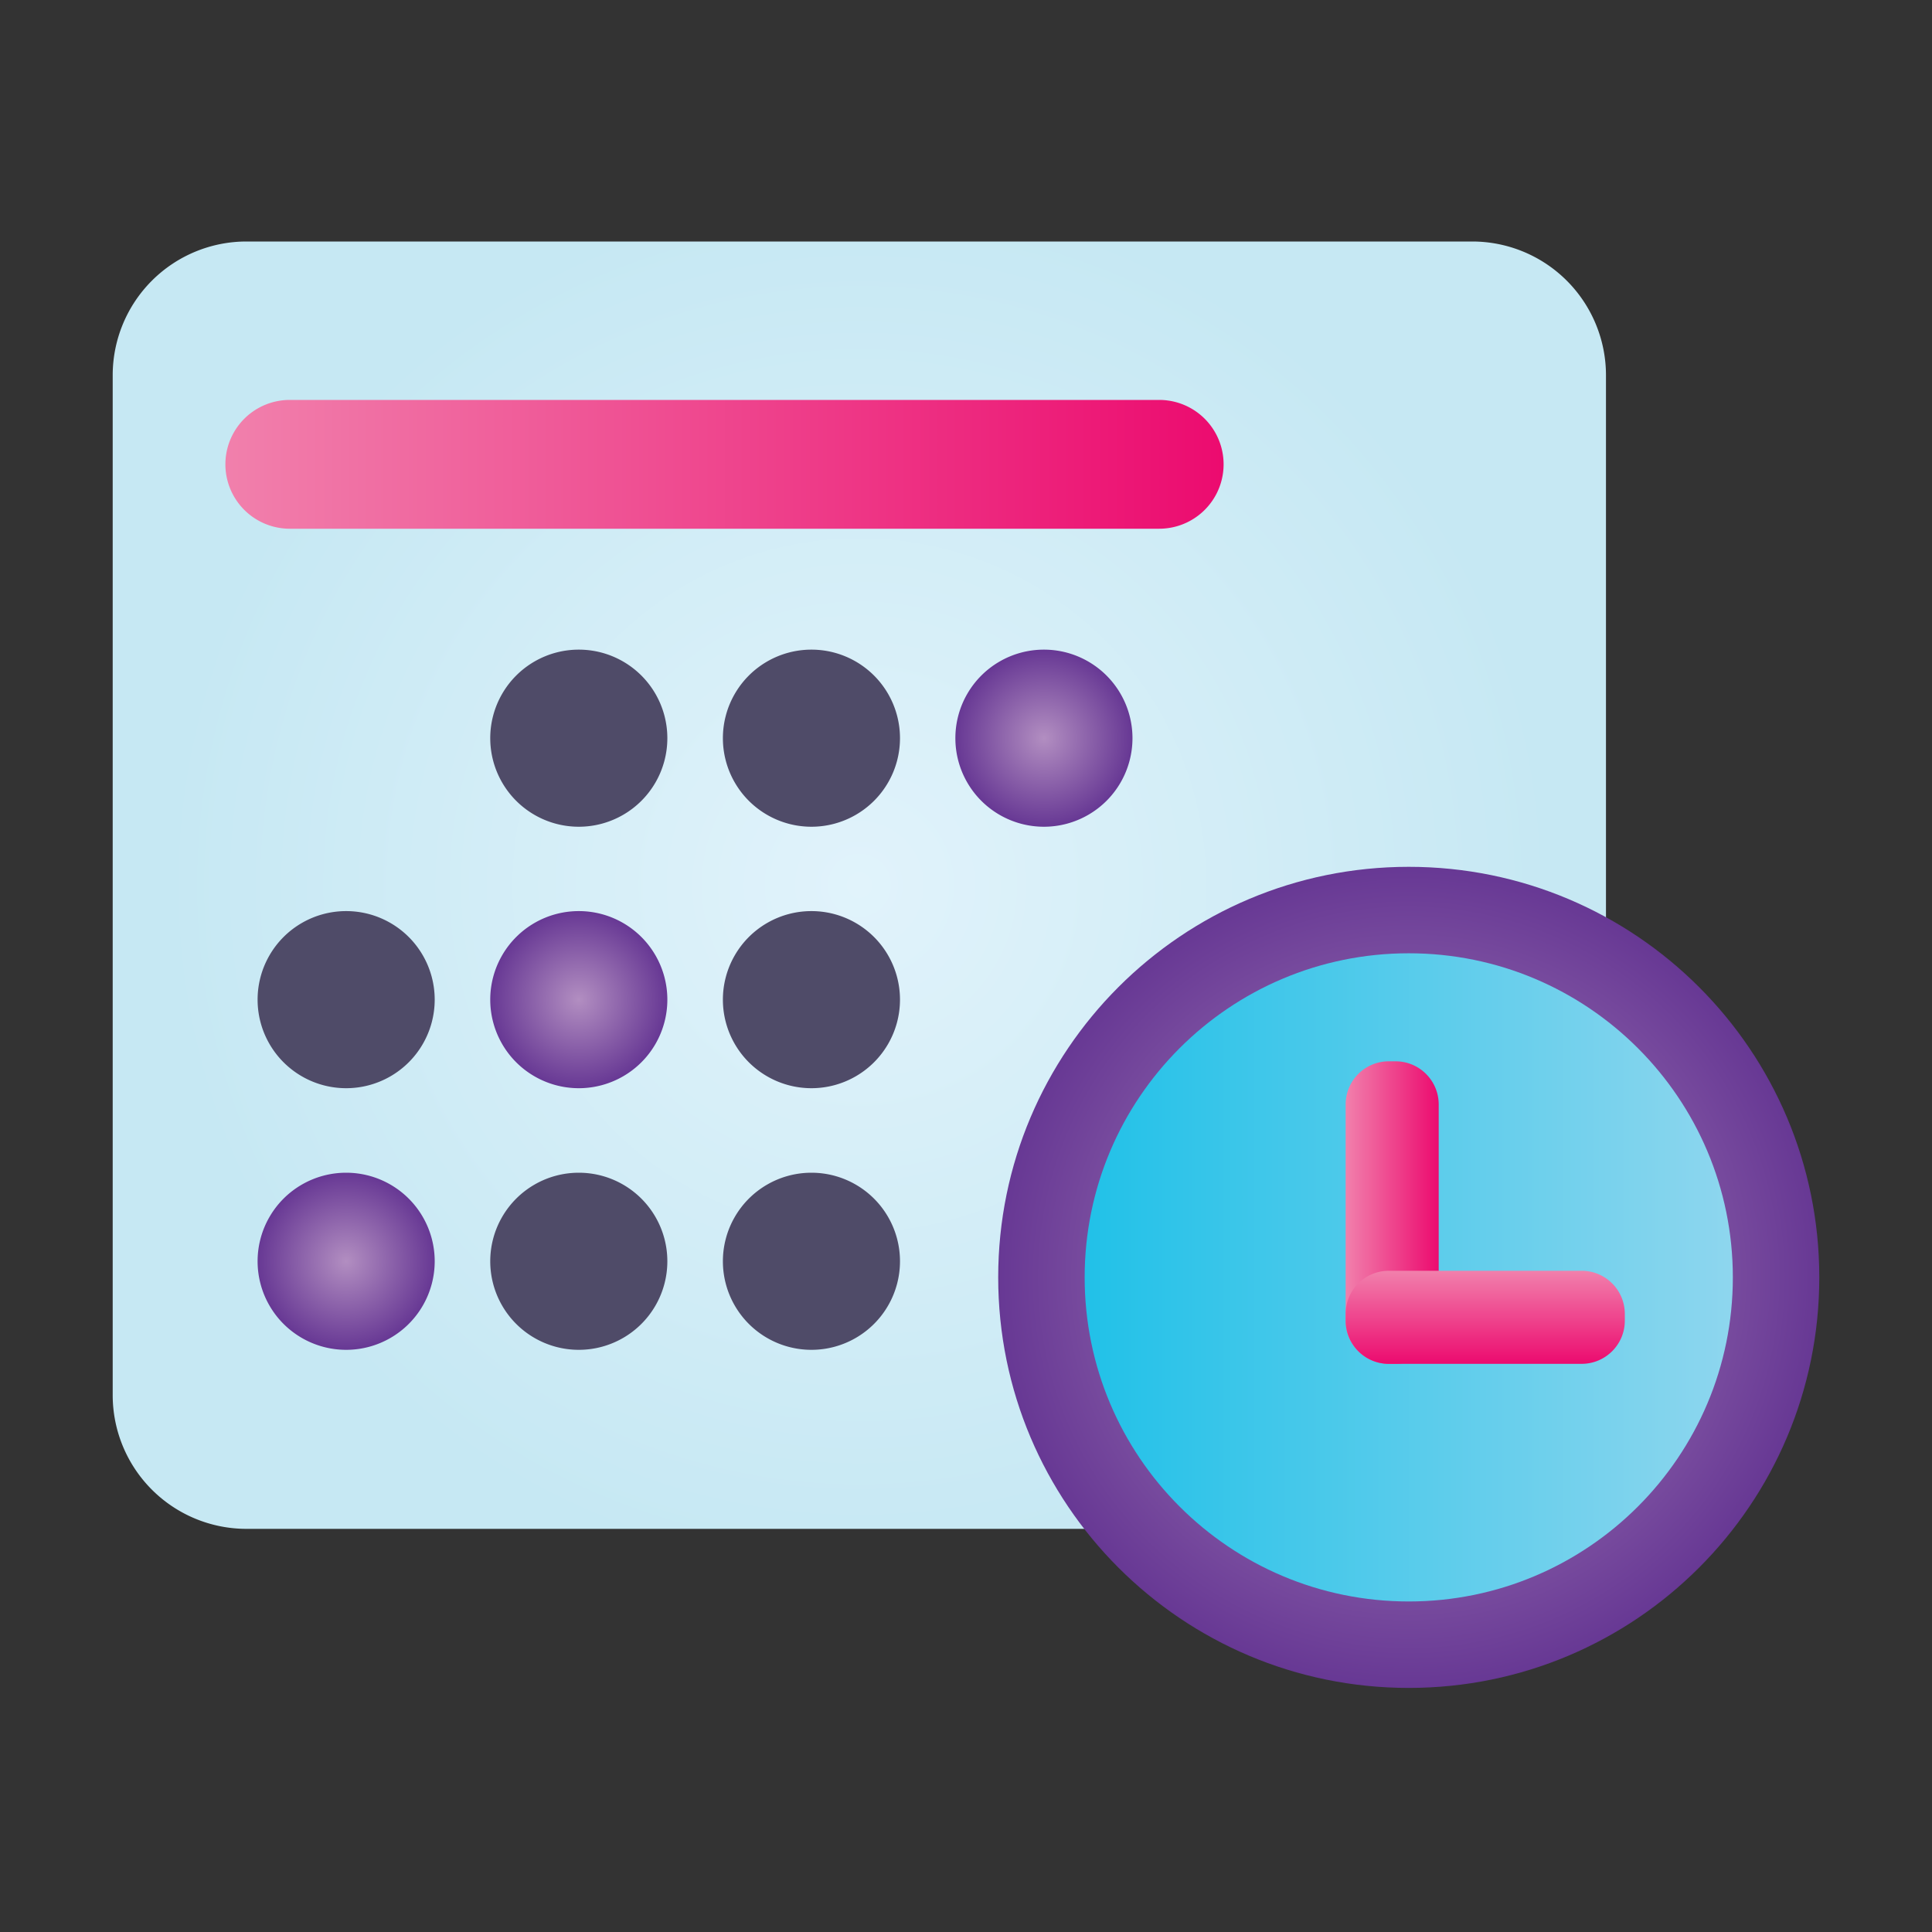
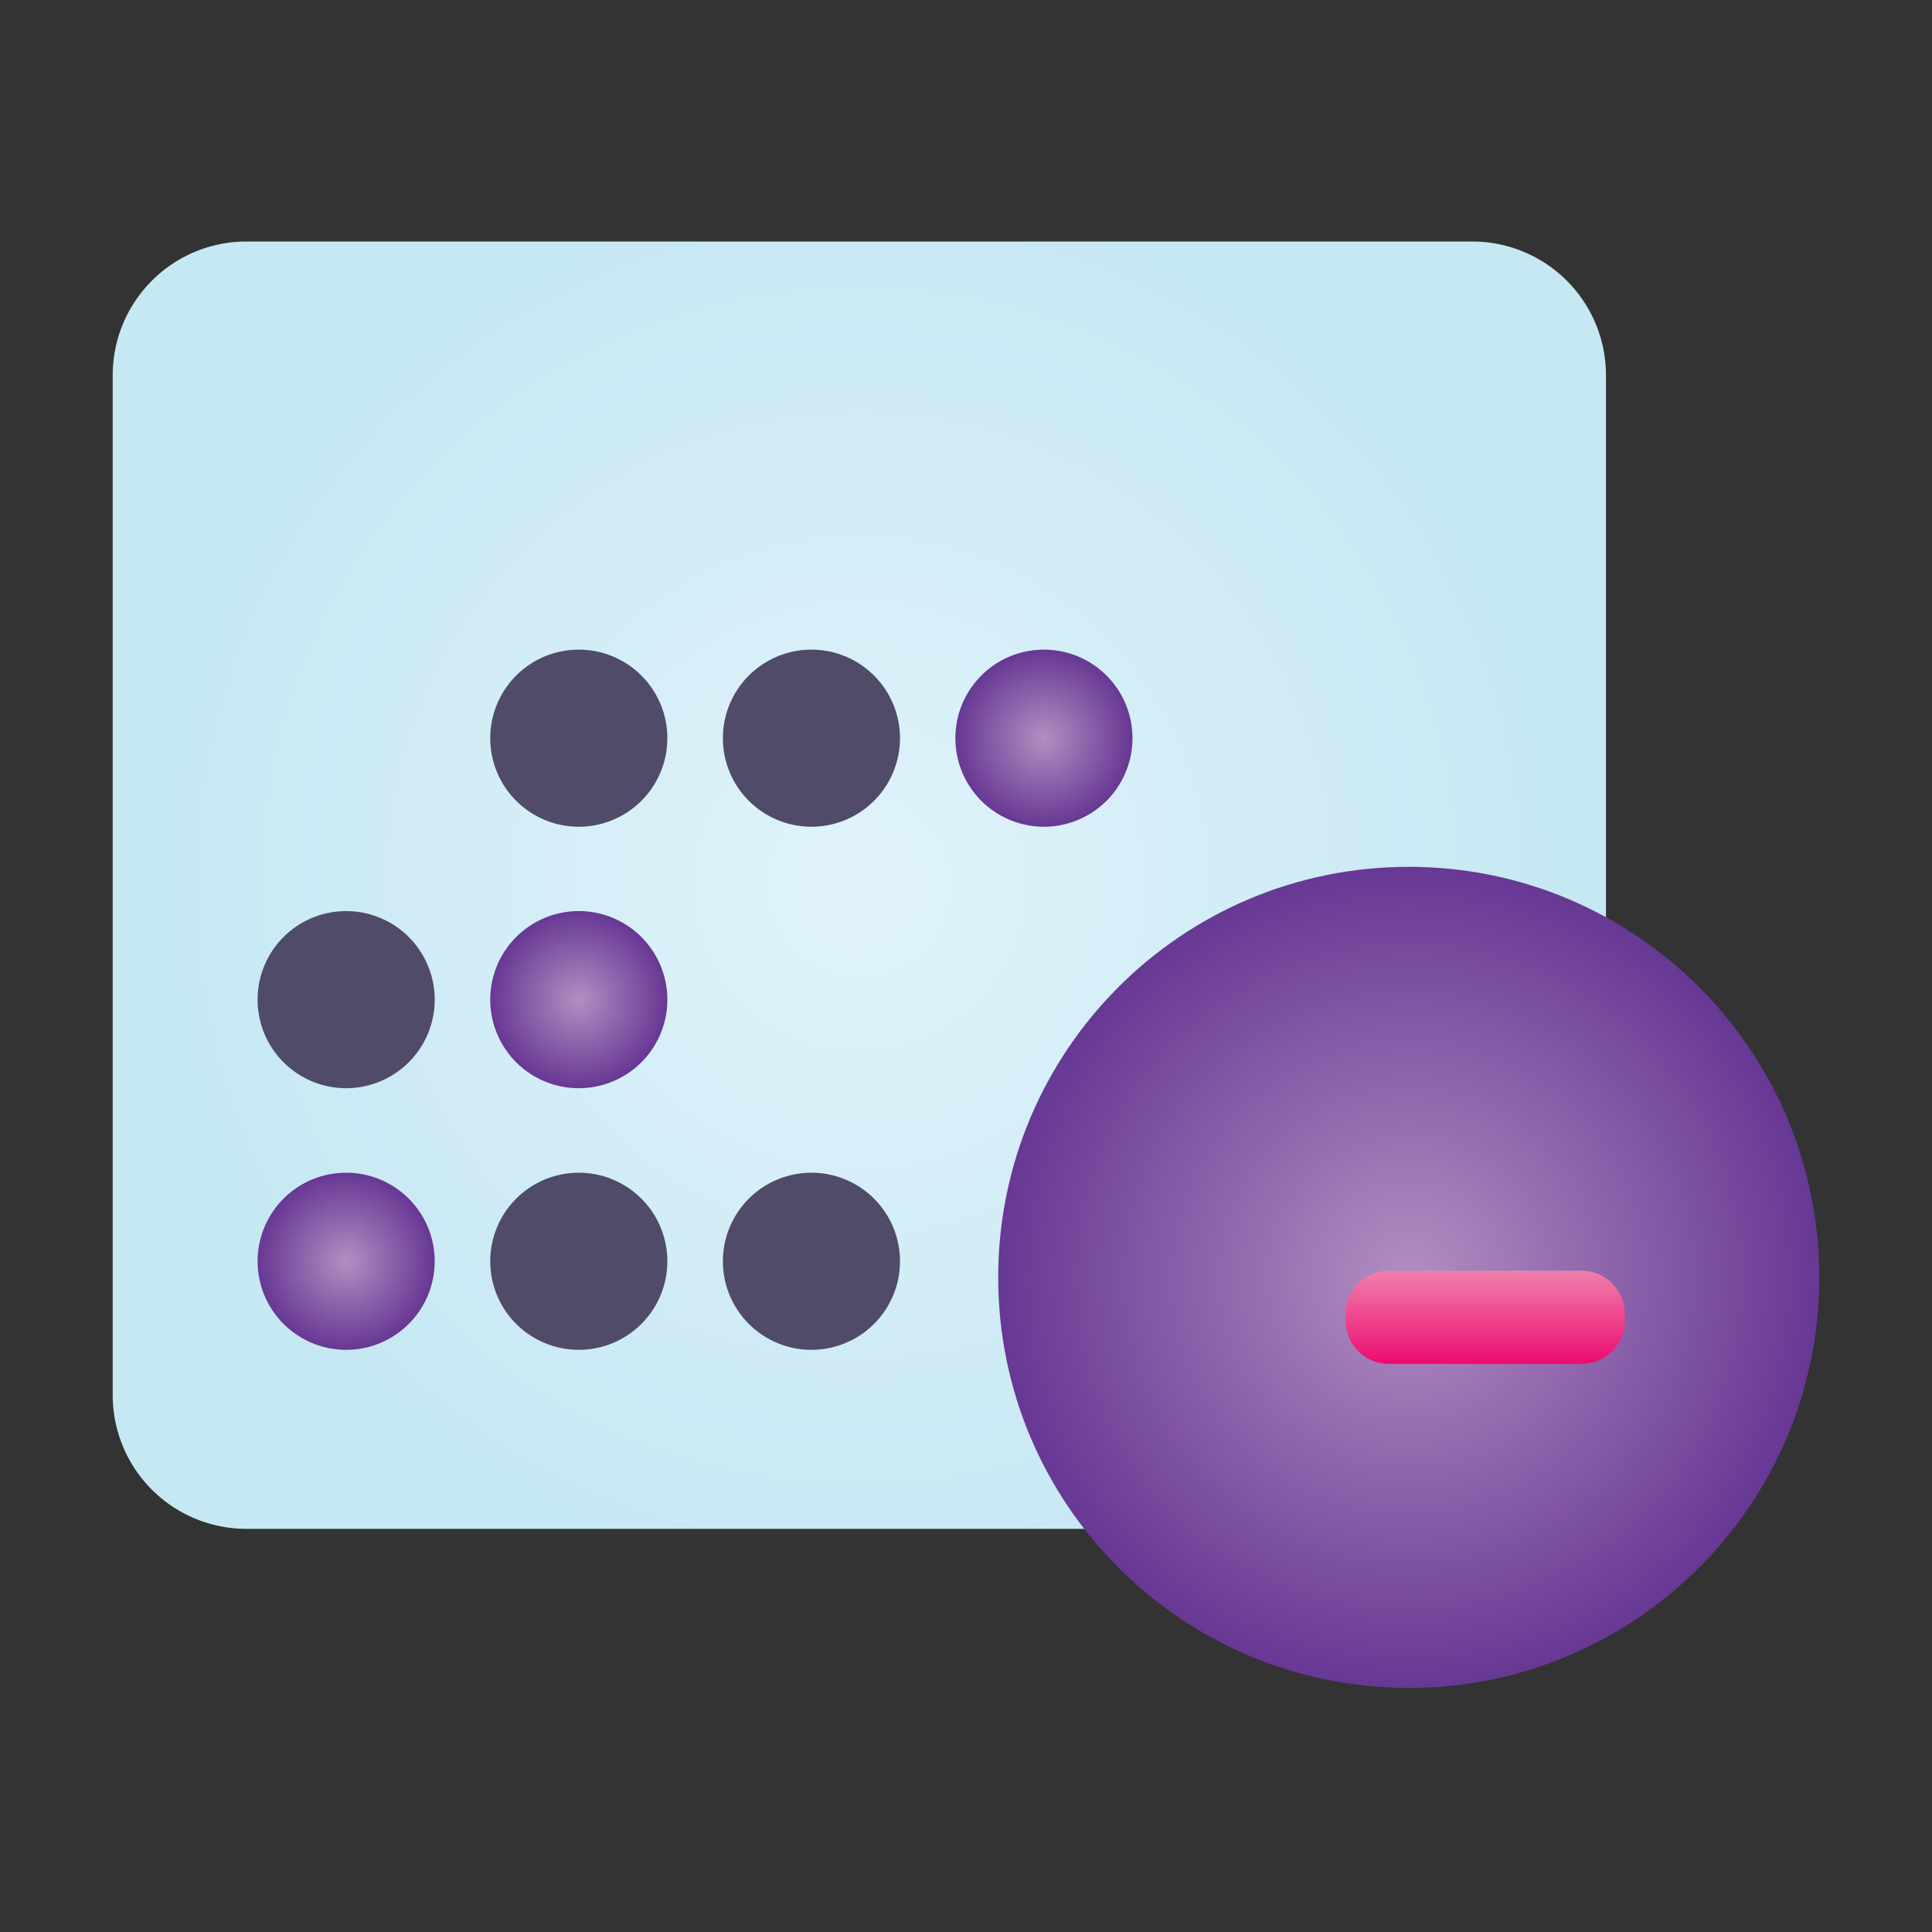
<svg xmlns="http://www.w3.org/2000/svg" width="120" height="120" fill="none">
  <rect width="100%" height="100%" fill="#333333" stroke="none" />
  <g clip-path="url(#a)">
    <path d="M91.44 15H15.31A8.31 8.31 0 007 23.31v63.34a8.31 8.31 0 008.31 8.31h76.13a8.31 8.31 0 008.31-8.31V23.31A8.31 8.31 0 0091.44 15z" fill="url(#b)" />
    <path d="M87.5 104.84c14.083 0 25.5-11.417 25.5-25.5s-11.417-25.5-25.5-25.5S62 65.257 62 79.34s11.417 25.5 25.5 25.5z" fill="url(#c)" />
-     <path d="M87.5 99.47c11.118 0 20.13-9.013 20.13-20.13 0-11.118-9.012-20.13-20.13-20.13-11.118 0-20.13 9.012-20.13 20.13 0 11.117 9.012 20.13 20.13 20.13z" fill="url(#d)" />
-     <path d="M86.68 65.92h-.42a2.68 2.68 0 00-2.68 2.68v13.43c0 1.48 1.2 2.68 2.68 2.68h.42c1.48 0 2.68-1.2 2.68-2.68V68.6c0-1.48-1.2-2.68-2.68-2.68z" fill="url(#e)" />
    <path d="M100.92 82.03v-.42c0-1.48-1.2-2.68-2.68-2.68H86.26a2.68 2.68 0 00-2.68 2.68v.42c0 1.48 1.2 2.68 2.68 2.68h11.98c1.48 0 2.68-1.2 2.68-2.68z" fill="url(#f)" />
    <path d="M35.95 51.35a5.5 5.5 0 100-11 5.5 5.5 0 000 11zm14.45 0a5.5 5.5 0 100-11 5.5 5.5 0 000 11z" fill="#4F4B68" />
    <path d="M64.84 51.35a5.5 5.5 0 100-11 5.5 5.5 0 000 11z" fill="url(#g)" />
    <path d="M21.5 67.59a5.5 5.5 0 100-11 5.5 5.5 0 000 11z" fill="#4F4B68" />
    <path d="M35.95 67.59a5.5 5.5 0 100-11 5.5 5.5 0 000 11z" fill="url(#h)" />
-     <path d="M50.4 67.59a5.5 5.5 0 100-11 5.5 5.5 0 000 11z" fill="#4F4B68" />
    <path d="M21.5 83.84a5.5 5.5 0 100-11 5.5 5.5 0 000 11z" fill="url(#i)" />
    <path d="M35.95 83.84a5.5 5.5 0 100-11 5.5 5.5 0 000 11zm14.45 0a5.5 5.5 0 100-11 5.5 5.5 0 000 11z" fill="#4F4B68" />
-     <path d="M72 24.84H18a4 4 0 000 8h54a4 4 0 100-8z" fill="url(#j)" />
  </g>
  <defs>
    <radialGradient id="b" cx="0" cy="0" r="1" gradientUnits="userSpaceOnUse" gradientTransform="translate(53.38 54.98) scale(43.29)">
      <stop stop-color="#E1F3FB" />
      <stop offset="1" stop-color="#C6E8F3" />
    </radialGradient>
    <radialGradient id="c" cx="0" cy="0" r="1" gradientUnits="userSpaceOnUse" gradientTransform="matrix(25.5 0 0 25.5 87.5 79.34)">
      <stop stop-color="#B28EC1" />
      <stop offset="1" stop-color="#673894" />
    </radialGradient>
    <radialGradient id="g" cx="0" cy="0" r="1" gradientUnits="userSpaceOnUse" gradientTransform="matrix(5.5 0 0 5.5 64.84 45.85)">
      <stop stop-color="#B28EC1" />
      <stop offset="1" stop-color="#673894" />
    </radialGradient>
    <radialGradient id="h" cx="0" cy="0" r="1" gradientUnits="userSpaceOnUse" gradientTransform="matrix(5.5 0 0 5.5 35.95 62.09)">
      <stop stop-color="#B28EC1" />
      <stop offset="1" stop-color="#673894" />
    </radialGradient>
    <radialGradient id="i" cx="0" cy="0" r="1" gradientUnits="userSpaceOnUse" gradientTransform="matrix(5.5 0 0 5.5 21.5 78.34)">
      <stop stop-color="#B28EC1" />
      <stop offset="1" stop-color="#673894" />
    </radialGradient>
    <linearGradient id="d" x1="67.37" y1="79.34" x2="107.63" y2="79.34" gradientUnits="userSpaceOnUse">
      <stop stop-color="#21C1E8" />
      <stop offset="1" stop-color="#8ED6EE" />
    </linearGradient>
    <linearGradient id="e" x1="83.58" y1="75.347" x2="89.36" y2="75.347" gradientUnits="userSpaceOnUse">
      <stop stop-color="#F180AC" />
      <stop offset="1" stop-color="#EC0B6F" />
    </linearGradient>
    <linearGradient id="f" x1="92.22" y1="78.93" x2="92.22" y2="84.71" gradientUnits="userSpaceOnUse">
      <stop stop-color="#F180AC" />
      <stop offset="1" stop-color="#EC0B6F" />
    </linearGradient>
    <linearGradient id="j" x1="14" y1="28.854" x2="76" y2="28.854" gradientUnits="userSpaceOnUse">
      <stop stop-color="#F180AC" />
      <stop offset="1" stop-color="#EC0B6F" />
    </linearGradient>
    <clipPath id="a">
      <path fill="#fff" transform="translate(7 15)" d="M0 0h106v89.84H0z" />
    </clipPath>
  </defs>
</svg>